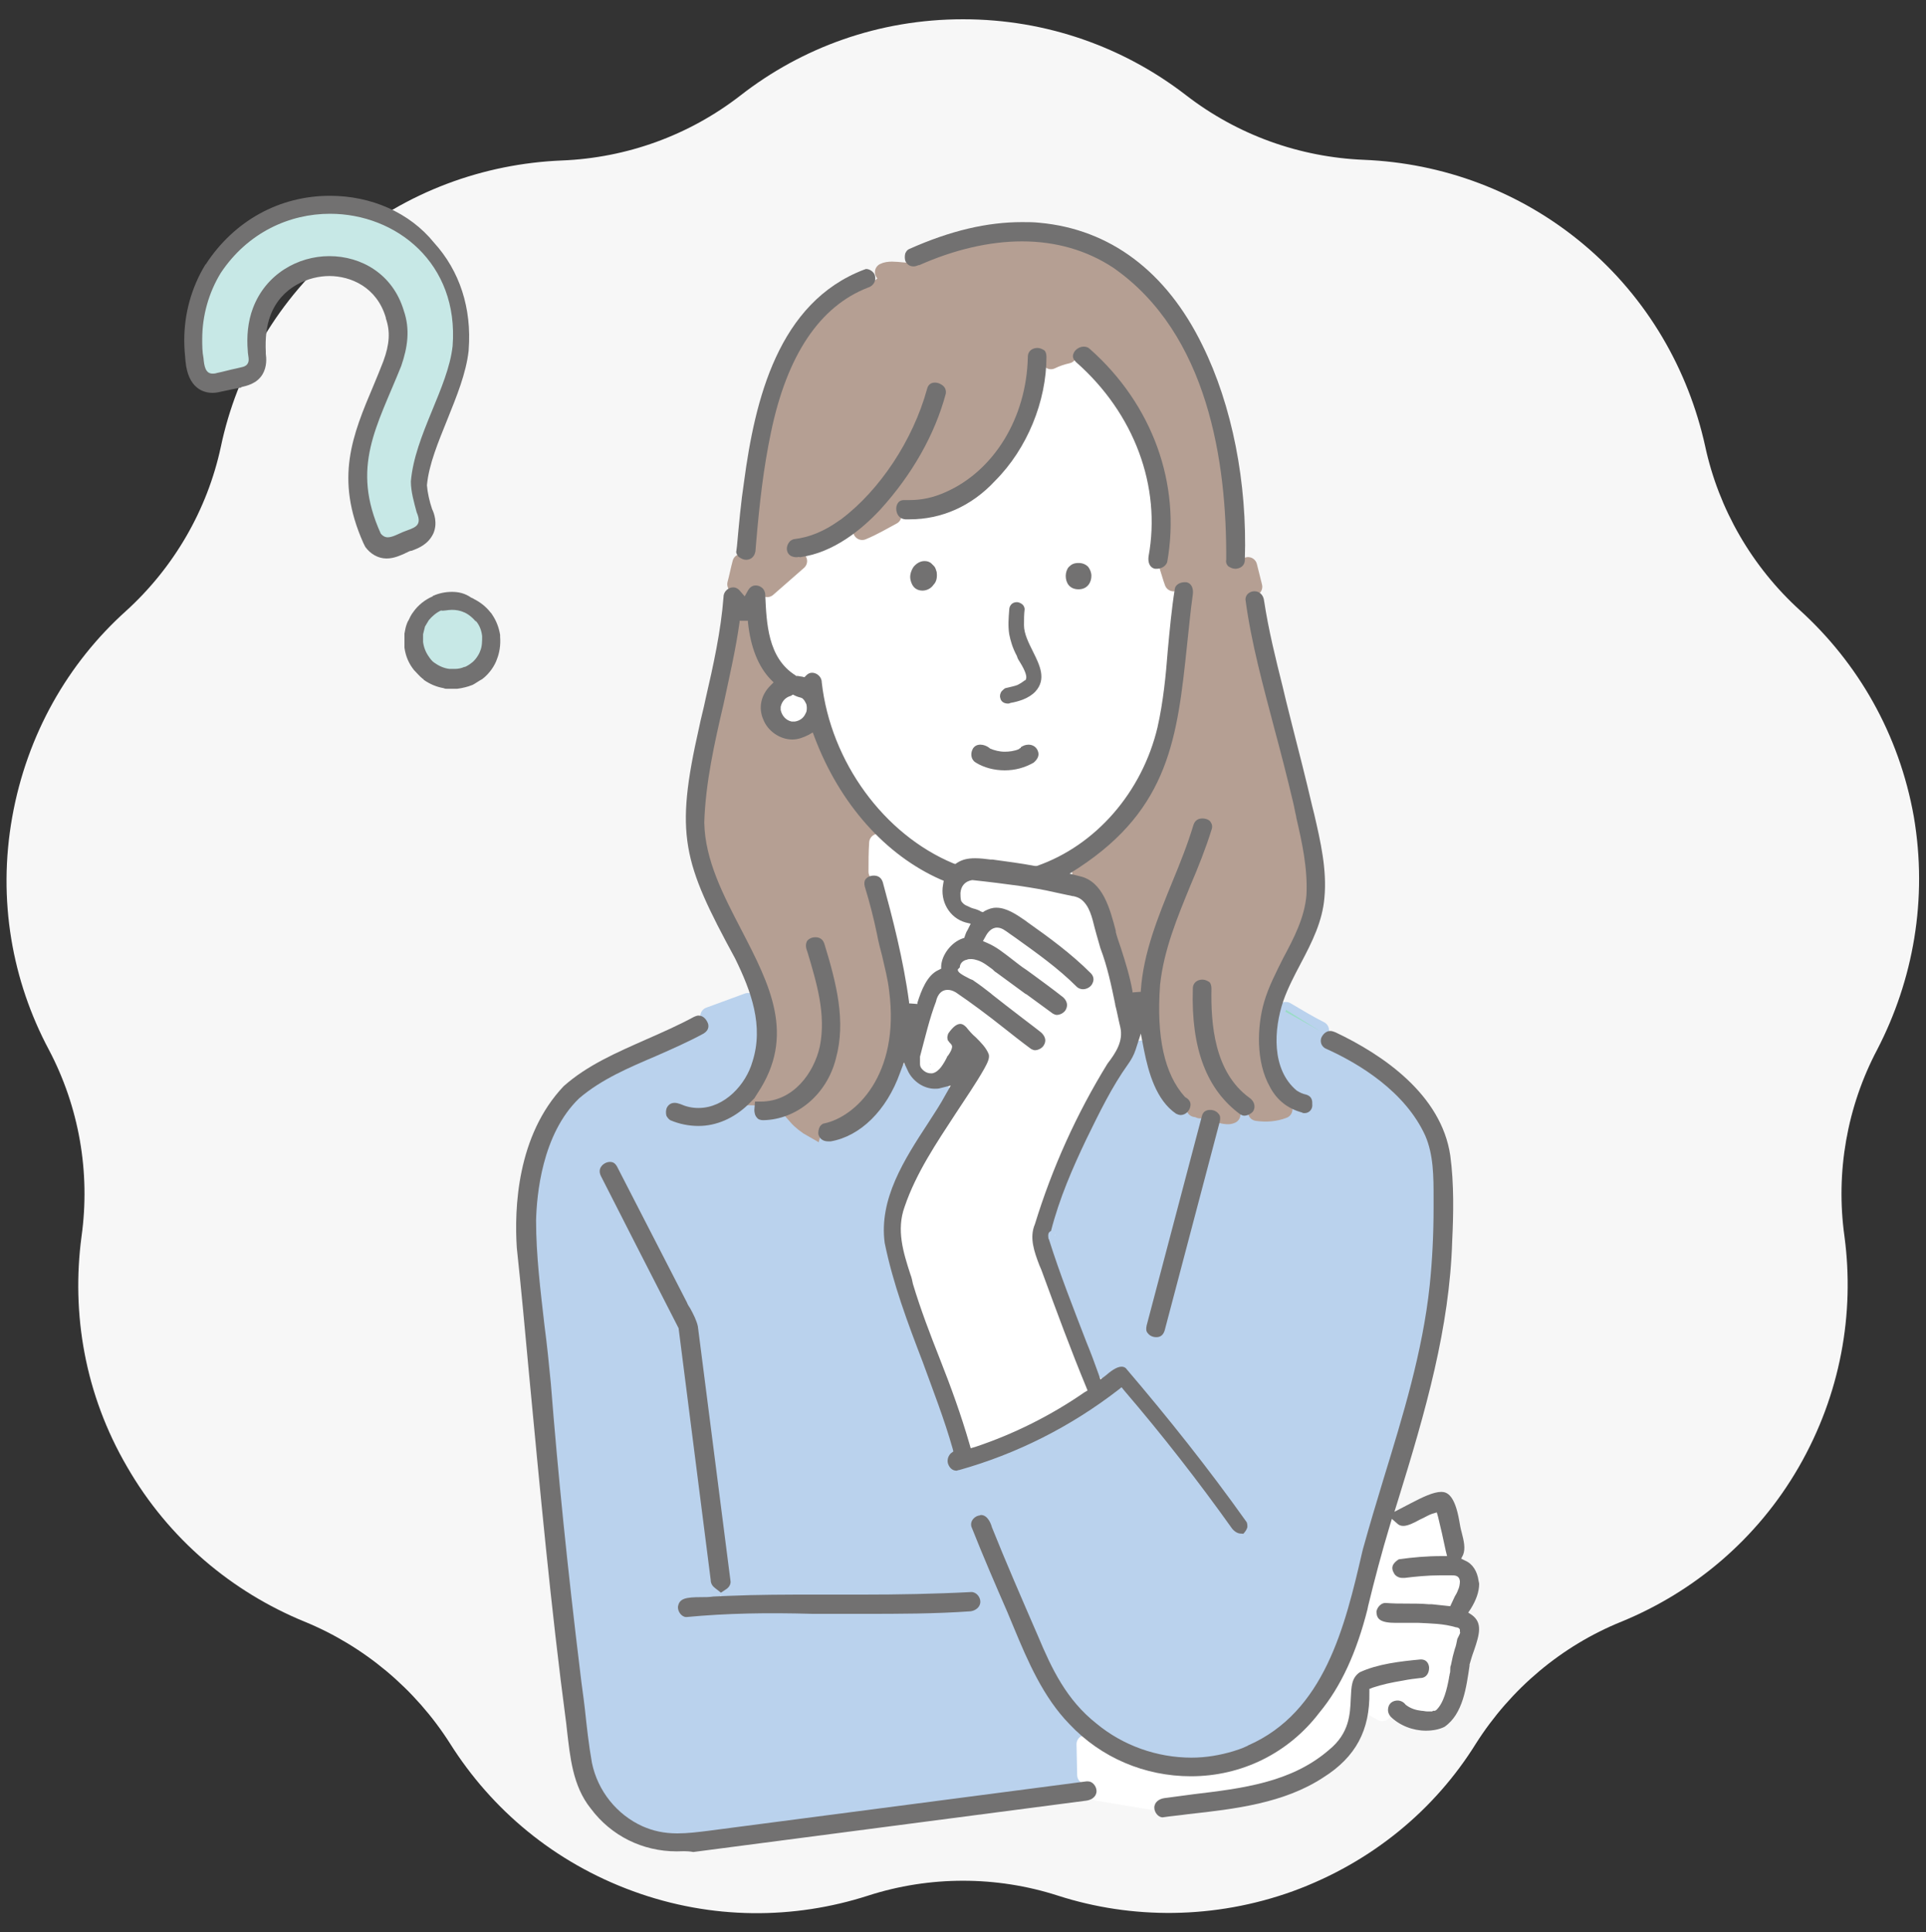
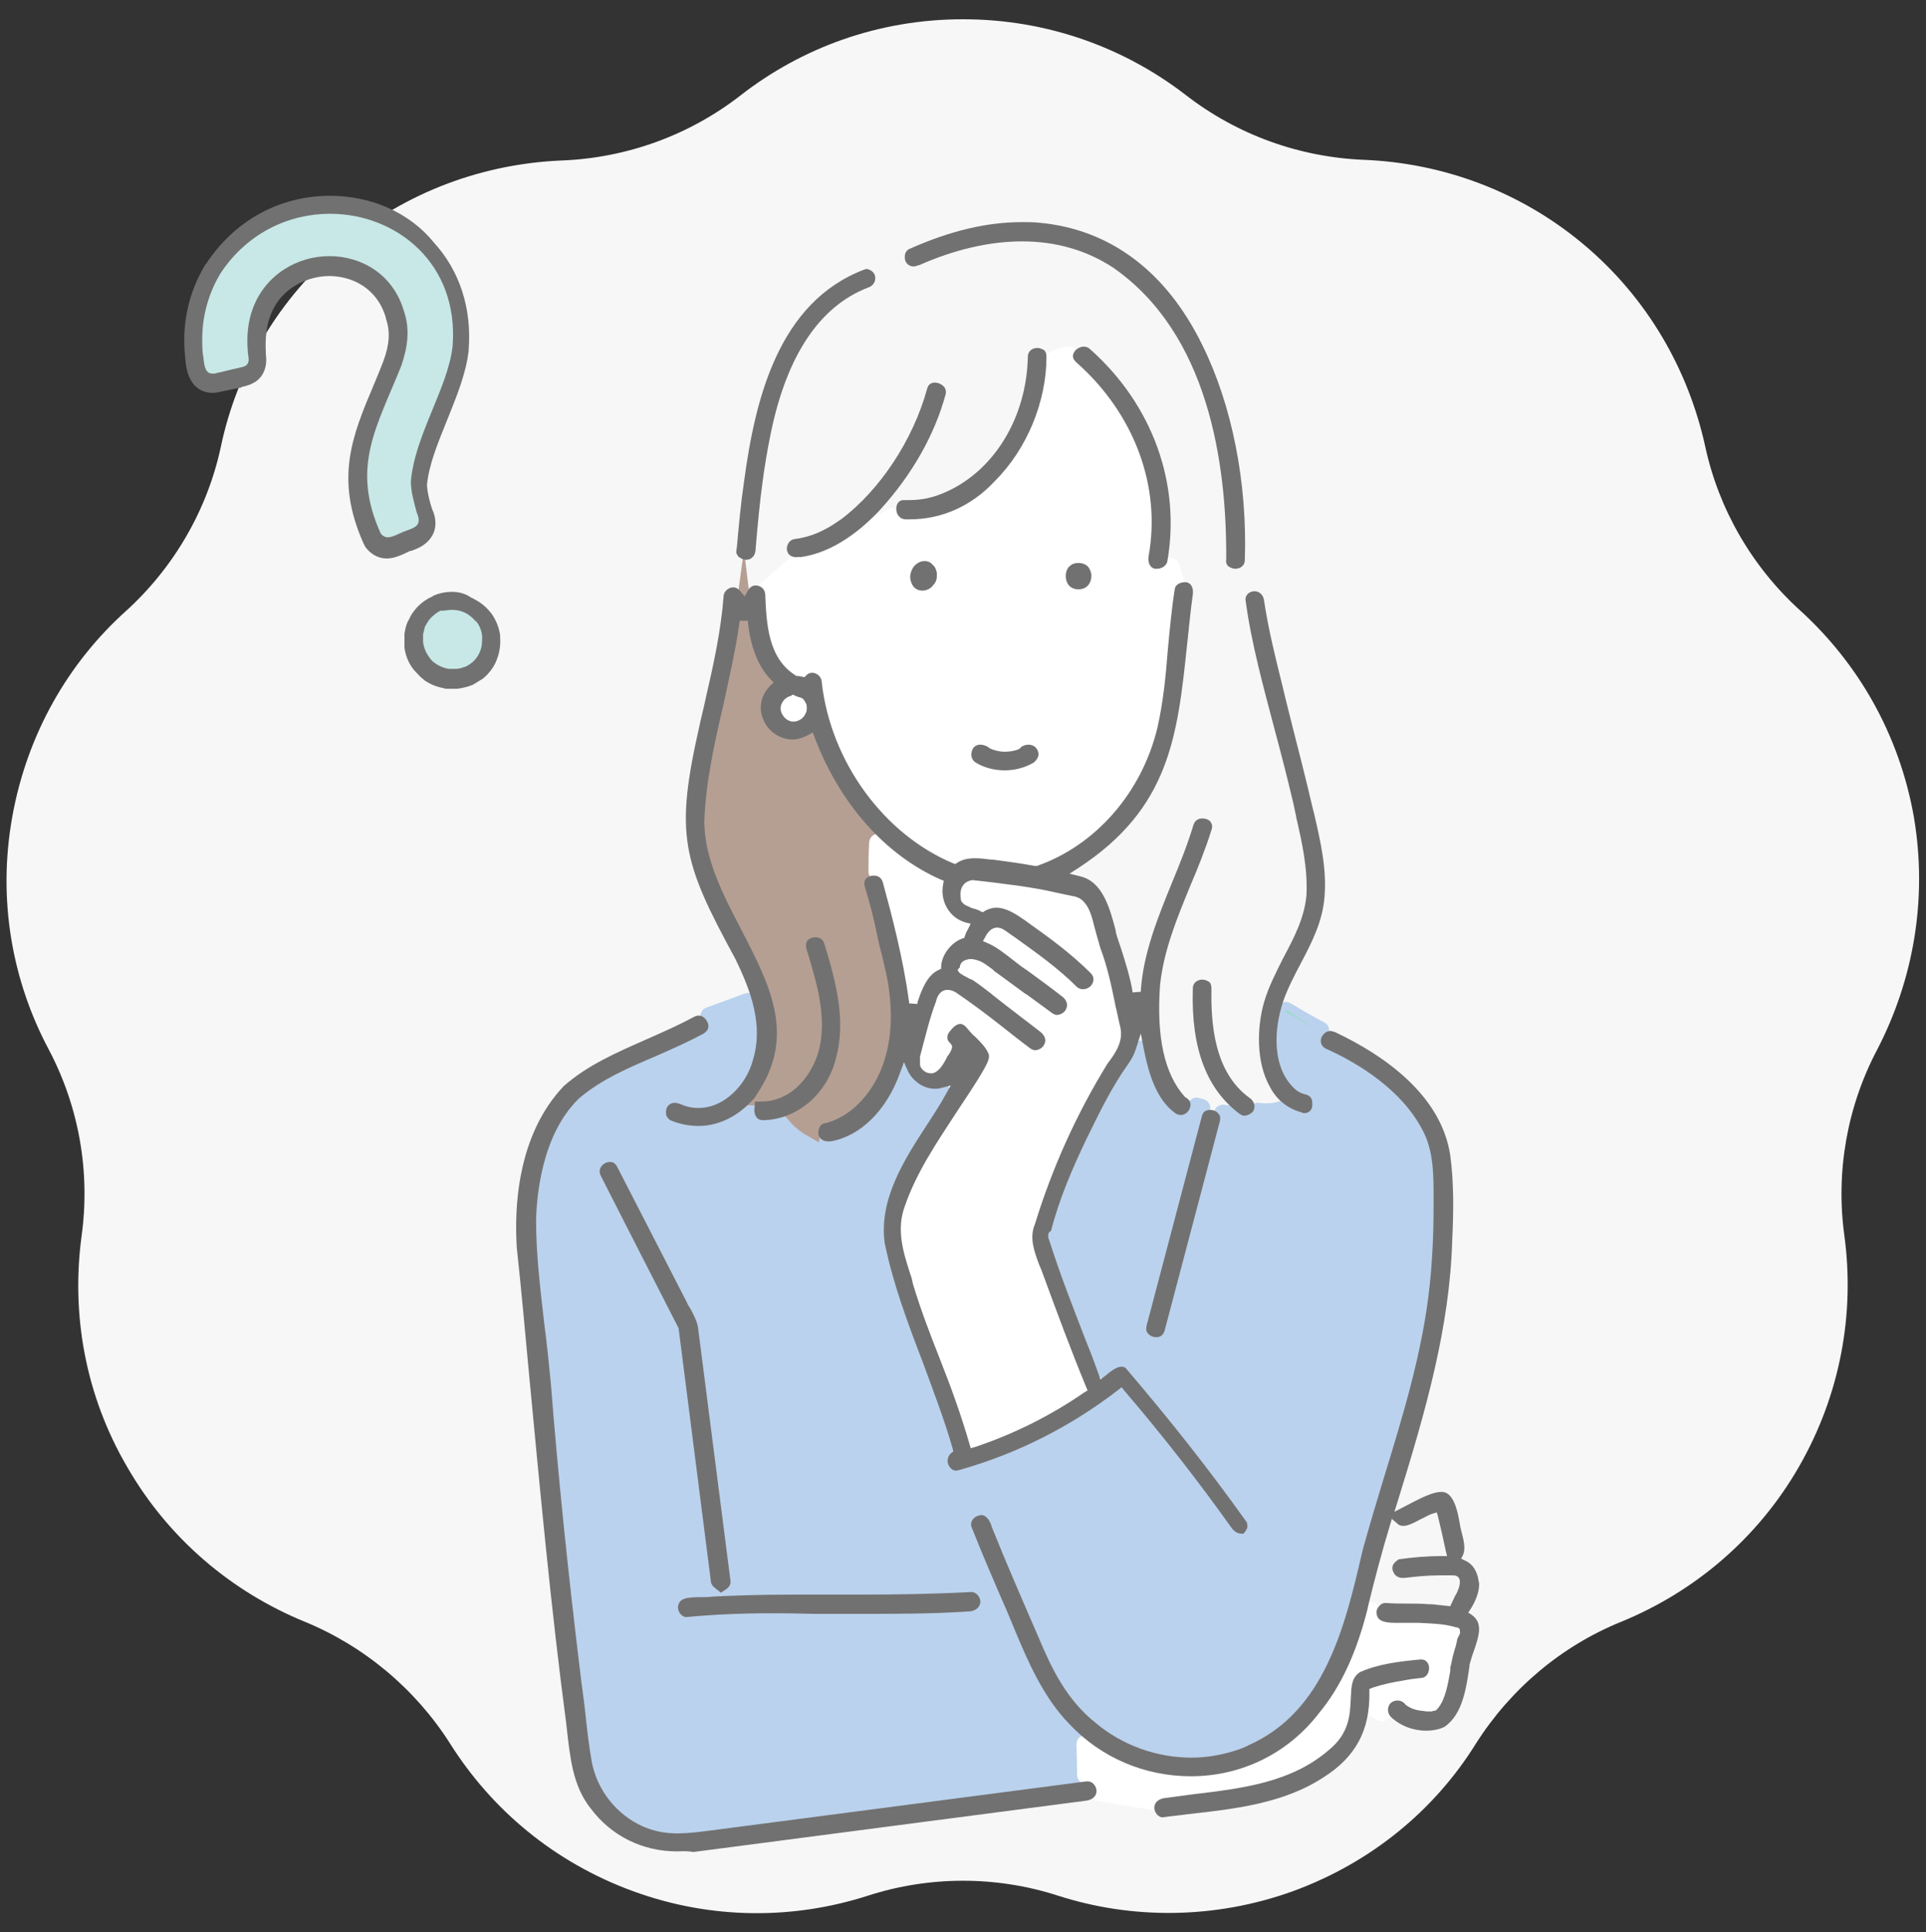
<svg xmlns="http://www.w3.org/2000/svg" version="1.1" id="レイヤー_1" x="0px" y="0px" viewBox="0 0 300 301" style="enable-background:new 0 0 300 301;" xml:space="preserve">
  <rect x="0" y="0" width="300" height="301" fill="#333333" stroke="none" />
  <style type="text/css">
	.st0{fill:#F7F7F7;}
	.st1{fill:#BAD2ED;stroke:#BAD2ED;stroke-width:2.835;stroke-linecap:round;stroke-linejoin:round;stroke-miterlimit:10;}
	.st2{fill:#FFFFFF;stroke:#FFFFFF;stroke-width:2.835;stroke-linecap:round;stroke-linejoin:round;stroke-miterlimit:10;}
	.st3{fill:#9ADCC6;}
	.st4{fill:#B59F93;stroke:#B59F93;stroke-width:2.835;stroke-linecap:round;stroke-linejoin:round;stroke-miterlimit:10;}
	.st5{fill:#B59F93;stroke:#B59F93;stroke-width:2.835;stroke-miterlimit:10;}
	.st6{fill:#FFFFFF;}
	.st7{fill:#C7E8E6;}
	.st8{fill:#727171;}
</style>
  <path class="st0" d="M298.1,127.2c-2.3-12.9-8.7-23.9-17.7-32.1c-7.5-6.8-12.7-15.8-14.8-25.6c-2.6-11.8-8.9-23-18.9-31.4  c-10-8.4-22.1-12.7-34.2-13.2c-10.1-0.4-19.8-3.9-27.8-10.1C175.1,7.4,163.1,3,150,3c-13.1,0-25.1,4.4-34.7,11.9  c-8,6.2-17.7,9.7-27.8,10.1c-12.1,0.5-24.2,4.8-34.2,13.2c-10,8.4-16.4,19.5-18.9,31.4c-2.1,9.8-7.3,18.8-14.8,25.6  c-9,8.1-15.4,19.2-17.7,32.1c-2.3,12.9,0,25.5,5.7,36.2c4.7,8.9,6.5,19.1,5.1,29.1c-1.6,12,0.5,24.6,7.1,35.9  c6.5,11.3,16.4,19.5,27.6,24.1c9.3,3.8,17.3,10.5,22.7,19c6.5,10.3,16.2,18.5,28.5,23c12.3,4.5,25.1,4.4,36.6,0.7  c9.6-3.1,20-3.1,29.6,0c11.5,3.7,24.4,3.7,36.6-0.7c12.3-4.5,22.1-12.7,28.5-23c5.4-8.5,13.3-15.2,22.7-19  c11.2-4.6,21.1-12.8,27.6-24.1c6.5-11.3,8.7-23.9,7.1-35.9c-1.4-10,0.4-20.2,5.1-29.1C298,152.7,300.3,140.1,298.1,127.2  L298.1,127.2z" />
  <g>
    <g>
      <g>
        <path class="st1" d="M221.4,177.2c-2.8-6.2-9.3-10.5-15.3-13.3c-1.2-0.6-1.4-2.5-0.5-3.4c-1.8-0.9-3.6-2-5.3-3     c-1.1,3.9-1,10.8,3.5,12.3c2.7,0.7,1.6,4.9-1.2,4.2c-1-0.3-1.9-0.7-2.6-1.2c-1.3,0.5-2.7,0.6-4.1,0.4c-0.8,1.7-2.8,1.7-4,0.3     c-0.4,0.2-0.8,0.1-1.4,0c0.2,0.4,0.2,0.9,0.1,1.4c-2.9,10.9-5.7,21.7-8.6,32.6c-0.7,2.7-4.9,1.6-4.2-1.2     c3.3-11.1,5.4-22.9,9.3-33.7c-0.2-0.1-0.5-0.1-0.7-0.2c-0.3,1.2-1.7,2.3-3.2,1.5c-3.4-2.3-4.6-6.6-5.4-10.4     c-0.3,0.9-0.7,1.7-1.3,2.5c-2.6,3.5-4.5,7.6-6.4,11.5c-2.3,4.9-4.4,9.9-5.7,15.1c2.2,7.1,5,13.9,7.7,20.8c1.2-1,2.9-2.5,4.3-1     c6.6,7.6,12.8,15.6,18.6,23.8c0.7,1,0.2,2.4-0.8,3c-1.1,0.6-2.3,0.2-3-0.8c-5.3-7.4-10.9-14.5-16.7-21.4     c-7.5,5.8-16,10.1-25.1,12.7l2.2,5.7c1.7-0.8,3,0.7,3.4,2.2c2.3,5.7,4.7,11.3,7.2,16.9c3.4,9.2,10,16.9,20.3,18.3     c9.1,1.3,18-4,22.4-11.9c3.6-6.1,4.7-13.1,6.6-19.8c5-17.3,11.6-34.7,11-53C222.6,184.6,222.9,180.6,221.4,177.2L221.4,177.2z" />
        <path class="st2" d="M174,159.8c-1-4.1-1.6-8.2-3-12.2c-0.8-2.4-1.2-5-2.5-7.1c-0.1-0.1-0.2-0.2-0.3-0.3c0,0,0,0,0,0     c0,0,0.1,0.1,0,0c0,0,0,0,0,0c-5.3-1.4-10.9-2.2-16.4-2.8c-0.1,0-0.5,0.1-0.6,0.3c0.1,0,0.1,0,0,0c-0.2,0.1-0.3,0.4-0.4,0.6     c0,0.1-0.1,0.5-0.1,0.5c0,0.1,0,0.3,0,0.4c0,0.1,0.1,0.2,0.1,0.4c0,0,0.1,0.1,0.1,0.2c0,0,0.1,0.1,0.1,0.1c0,0,0.1,0,0.1,0.1     c0.8,0.3,1.6,0.6,2.4,1c2.5-1.4,5,0.1,7,1.6c3.6,2.6,7.1,5.1,10.3,8.2c2,2-1.1,5-3.1,3.1c-3.1-3.1-6.7-5.6-10.3-8.2     c-1.2-0.9-1.9-1.5-2.9,0.1c2.3,1,4.1,2.9,6.2,4.3c1.9,1.4,3.7,2.8,5.6,4.1c0.9,0.7,1.4,1.9,0.8,3c-0.5,0.9-2,1.5-3,0.8     c-3.7-2.7-7.3-5.6-11.2-8.2c-0.5-0.2-1-0.2-1.6-0.2c-0.3,0.2-0.6,0.4-0.8,0.7c0.1-0.2,0,0.1-0.1,0.2c2.6,1.3,4.9,3.4,7.3,5.1     c1.7,1.3,3.5,2.6,5.2,4c0.9,0.7,1.4,1.8,0.8,3c-0.5,0.9-2,1.5-3,0.8c-1.1-0.8-2.1-1.6-3.2-2.5c-1.6-1.3-3.3-2.5-5-3.8     c-1.4-0.9-3-3-4.8-2.7c-0.4,0.2-0.6,0.8-0.7,1.2c-1,2.7-1.8,5.8-2.5,8.6c0,0.2,0,0.9,0,0.6c0.1,0.4,0.2,0.7,0.4,0.9     c-0.1-0.2,0.2,0.2,0,0c0,0,0,0,0,0c0,0.1,0.1,0.1,0.2,0.1c0.1,0,0.3,0.1,0.4,0.1c0.1,0,0.1,0,0.2,0c0.2,0,0.3-0.1,0.5-0.2     c0.8-0.8,1.4-2,1.9-3.1c-2.1-2,1-5.3,3-3.2c1.1,1.5,2.9,2.6,3.6,4.3c0.3,1-0.2,2-0.7,2.9c-2.3,4-5.1,7.7-7.4,11.7     c-2.5,4.1-5.4,8.4-5.4,13.3c1.9,11.4,7.7,21.7,10.7,32.8c6-2,11.6-4.8,16.8-8.4c-2.5-6-4.8-12.2-7.1-18.4c-0.9-2.5-2.1-5-0.9-7.6     c2.7-8.8,6.6-17.3,11.4-25.1C173.2,163.6,174.4,161.9,174,159.8L174,159.8z" />
        <path class="st3" d="M226.9,254.4C226.9,254.5,226.9,254.5,226.9,254.4L226.9,254.4z" />
-         <path class="st3" d="M219.9,265.6C220,265.6,220.3,265.7,219.9,265.6L219.9,265.6z" />
        <path class="st3" d="M193.8,271.5C193.8,271.4,193.9,271.4,193.8,271.5L193.8,271.5z" />
        <path class="st3" d="M188.4,272.9C188.5,272.9,188.5,272.9,188.4,272.9L188.4,272.9z" />
        <path class="st3" d="M213.5,263.8C213.4,263.9,213.5,263.9,213.5,263.8L213.5,263.8z" />
        <path class="st2" d="M120.3,97.4c0.4,2.8,1.5,5.8,4,7.3c0.3,0,0.5,0.1,0.8,0.2c1.4-1.3,3.6-0.3,3.7,1.6     c1.4,11.6,9.1,23.1,20.1,27.5c1.8-1.2,3.8-0.9,5.8-0.6c2.3,0.3,4.5,0.6,6.8,1c9.3-3.2,16.1-11.7,18.3-21.1     c1.7-7.1,1.5-14.5,2.8-21.6c0.1-0.4,0.2-0.7,0.5-0.9c-0.3-0.8-0.5-1.7-0.8-2.5c-1.3,2.2-4.6,0.9-4-1.6c2-11.2-2.7-22.2-11.1-29.6     c-0.6-0.5-0.8-1.1-0.7-1.7c-0.9,0.1-1.8,0.4-2.6,0.9c-0.1,12.2-9.6,26-22.8,25.5c-0.9-0.1-1.6-0.6-1.9-1.3     c-1.5,0.9-3.1,1.7-4.7,2.4c-2.9,2.4-6.3,4.3-10.1,4.7c-1.6,1.4-3.2,2.7-4.8,4.2C120.3,93.3,119.8,95.7,120.3,97.4L120.3,97.4z      M168.1,87.5c2.8,0,2.8,4.3,0,4.3C165.3,91.9,165.3,87.5,168.1,87.5z M141.7,89.3c0.3-2.5,4.1-2.6,4.3-0.1c0.4,3-3.8,4-4.4,0.9     C141.6,89.9,141.6,89.6,141.7,89.3z" />
-         <path class="st4" d="M117.7,90.6c0.8,0,1.4,0.4,1.8,1c1.6-1.4,3.2-2.8,4.8-4.2c-2.7,0.4-3.5-3.5-0.9-4.2c2.6-0.4,4.7-1.3,6.8-2.8     c3.7-2.5,6.7-6.3,9-10.2c1.9-3.1,3.6-6.4,4.4-9.9c0.6-2.7,4.8-1.6,4.2,1.2c-2.3,8.1-7.1,15.7-13.5,21.2c1.7-0.7,3.2-1.6,4.7-2.4     c-0.6-1.3,0-3.2,1.9-3.1c2.1,0.1,4.2-0.3,6-1.1c7.9-3.5,12.3-12,12.5-20.4c0.1-3,4.8-2.6,4.3,0.4c0.8-0.4,1.7-0.7,2.6-0.9     c0.2-1.5,2.2-2.7,3.7-1.3c9.6,8.5,14.7,21.6,12,34.3c0.3,0.9,0.5,1.7,0.8,2.5c1.6-1.6,4.2-0.1,3.7,2.1c-0.2,0.9-0.3,1.7-0.4,2.6     c0.3,0.2,0.7,0.5,1.1,0.7c-0.4-0.2-0.8-0.4-1.1-0.7c-1.5,16.7-2.1,30.3-17.7,40.4c4.1,0.9,5.3,5.7,6.2,9.2c0.9,3.1,2,6,2.5,9.2     c0.7-9.2,5.5-17.2,8.2-25.9c0.8-2.7,5-1.5,4.2,1.2c-2.4,8-7,15.5-8,23.9c-0.4,5.5-0.2,12.6,3.7,16.9c1,0.5,1.3,1.4,1,2.3     c0.2,0,0.5,0.1,0.7,0.2c1.1-0.9,2.9-0.4,3.5,0.8c0.5,0.1,1,0.2,1.4,0c-5.7-4.8-7-12.3-6.9-19.5c0.1-2.8,4.4-2.8,4.4,0     c-0.1,5.7,0.5,12.7,5.6,16.4c0.9,0.6,1.3,1.7,0.9,2.7c1.4,0.2,2.8,0.1,4.1-0.4c-5-3.4-5.4-11.5-3.8-16.8c1.6-5.8,6-10.5,6.6-16.6     c0.2-2.2-0.2-4.5-0.5-6.7c-1.5-8.3-3.9-16.5-5.9-24.7c-1.2-4.8-2.5-9.6-3-14.5c-0.1-1.1,0.9-2,1.9-2.1l-0.8-3.2     c-0.9,1.8-4.2,1.5-4.1-1c0.6-19.6-6.6-47.9-30.2-48.9c-5.7-0.2-11.4,1.4-16.7,3.7c-1.6,0.9-4.3-0.3-5.7,0.4     c1.6,1-0.5,2.7-2.2,3.2c-3,1.2-5.6,3.1-7.7,5.6c-7.5,9.6-8.1,22.8-9.4,34.5c-0.1,1.4-1.4,2.6-2.9,2c-0.3,1.1-0.5,2.2-0.8,3.3     c0.4,0.1,0.8,0.4,1.1,0.7C116.2,91.1,116.9,90.6,117.7,90.6L117.7,90.6z" />
        <path class="st3" d="M205.6,160.6l-5.3-3.3c0,0.1,0,0.2-0.1,0.3C202.1,158.6,203.8,159.6,205.6,160.6z" />
        <path class="st1" d="M169.1,271.7c-7.3-5.5-10.3-14.5-13.8-22.5l-1.7,0c0.1,1.3-0.9,2.3-2.2,2.3c-14.8,1-29.6-0.2-44.3,1.1     c-1.2,0.1-2.2-1.1-2.2-2.2c0.2-3,4-2.1,6.1-2.5c-0.6-0.4-0.9-1.1-1-1.8c-0.2-1.6-0.4-3.3-0.6-4.9c-1.5-11.4-2.9-22.8-4.4-34.2     c-4-7.8-8-15.7-12.1-23.6c-1.3-2.5,2.5-4.7,3.8-2.2c2.3,4.6,4.7,9.1,7,13.7c1.3,2.5,2.6,5,3.9,7.5c0.6,1.2,1.5,2.5,1.7,3.9     c0.5,3.6,0.9,7.2,1.4,10.8c1.2,9.7,2.5,19.3,3.7,29c0.1,0.7-0.3,1.3-0.9,1.7c12.6-0.6,25.3,0.2,38-0.7c1.1-0.1,2.1,0.9,2.2,2     l1.7,0c-1.6-3.7-3.2-7.4-4.7-11.2c-0.4-1,0.3-2.1,1.2-2.5l-2.2-5.7c-2.4,0.7-3.6-2.5-2-3.8c-3.1-10.9-8.4-21.1-10.7-32.2     c-1.2-8.9,5.4-16.4,9.6-23.6c-2.3,0.6-4.8-0.8-5.8-2.9c-1.3,3.6-3.6,7.1-6.8,9.3c-1.9,1.4-7.7,3.7-7.2-0.7     c-1-0.5-1.2-3.3-1.9-4.1c-2.2,1.1-3.1-0.9-5.1-2.6c-3.1,1.8-12,7.7-15.6,6.1c-1.1-0.5-1.3-2.1-0.8-3c0.6-1.1,1.9-1.3,3-0.8     c4.5,1.9,8.9-1.8,10.2-6.1c1-3.2,0.8-6.2-0.1-9.2l-6,2.2c0.8,0.9,0.9,2.5-0.5,3.2c-2.2,1.2-4.6,2.3-6.9,3.3     c-4.2,1.9-8.9,3.6-12.4,6.8c-2.8,2.5-4.1,6-5.1,9.4c-3.3,11.2,0.2,23,0.9,34.4c1.6,19.7,3.7,39.5,6.4,59.1     c0.9,4.1,3.6,7.6,7.5,9.3c3.5,1.6,6.9,1,10.4,0.5c19.6-2.5,39.1-5.2,58.7-7.6L169.1,271.7z" />
        <path class="st5" d="M137.7,154.5c-1-5.4-2.2-10.8-3.8-16.1c-0.6-1.9,1.3-3,2.8-2.6c0-1.5,0.1-2.9,0.1-4.5     c-4.7-4.5-8.2-10-10.5-16.1c-5.7,3.1-11.3-4.1-6.8-8.9c-2.3-2.5-3.3-5.9-3.7-9.3c-1.4,10.5-5.2,20.6-5.5,31.2     c0.3,14.6,18.3,27.3,8.2,42.6c4.6,0.1,7.8-3.8,8.6-8c1-5-0.6-10.1-2.1-14.9c-0.8-2.7,3.4-3.8,4.2-1.2c3.2,9,4.8,21.7-5.1,27.1     c0.7,0.8,1.6,1.5,2.5,2c0.2-0.8,0.7-1.4,1.5-1.6C136.5,172.5,138.7,161.8,137.7,154.5L137.7,154.5z" />
        <path class="st2" d="M149.6,144.2c-2.7-1.1-3.8-3.9-3.3-6.5c-3.5-1.5-6.7-3.7-9.5-6.4c-0.1,1.5-0.1,3-0.1,4.5     c0.6,0.2,1.1,0.6,1.4,1.4c0.9,2.9,1.6,5.8,2.2,8.8c0.7,3.4,1.6,6.6,1.9,10.1c0.7-2.1,1.7-4.6,3.7-5.5c0.2-2.1,1.8-4.2,3.8-4.9     c0.1-0.4,0.3-0.8,0.5-1.2C150.1,144.4,149.8,144.3,149.6,144.2L149.6,144.2z" />
        <path class="st2" d="M124.8,110.1c0-0.1,0-0.2-0.1-0.3c-0.1-0.2-0.2-0.3-0.3-0.4c-0.4-0.1-0.8-0.2-1.2-0.4c-0.5,0.1-1,0.6-1,1.1     c0,0.1,0,0.2,0,0.4c0.1,0.5,0.6,1,1.1,1.1c0.1,0,0.2,0,0.4,0C124.4,111.5,124.9,110.8,124.8,110.1L124.8,110.1z" />
        <path class="st6" d="M168.3,140.2c0,0-0.1,0-0.1,0c0,0,0,0,0,0C168.2,140.2,168.2,140.2,168.3,140.2L168.3,140.2z" />
        <path class="st6" d="M168.1,140.2C168.1,140.2,168.1,140.2,168.1,140.2C168.1,140.2,168.1,140.2,168.1,140.2L168.1,140.2z" />
        <path class="st6" d="M164.4,192.5C164.3,192.3,164.4,192.2,164.4,192.5L164.4,192.5z" />
        <path class="st6" d="M151.4,137.5C151.4,137.5,151.5,137.4,151.4,137.5L151.4,137.5z" />
      </g>
    </g>
-     <path class="st2" d="M226,248.5c0.3-0.5,0.5-1,0.6-1.5c0,0,0,0.1,0,0c0-0.2,0-0.4,0-0.5c0,0,0-0.1,0-0.1c-2.6-0.4-5.2,0-7.8,0.2   c-0.3,0-0.9,0.1,0.2,0c-1.8,0.5-3.4-1.6-2.5-3.2c0.2-0.4,0.8-0.9,1.3-1c2.2-0.3,4.4-0.5,6.7-0.6c-0.3-1.8-0.7-3.5-1.2-5.3   c-1.9,0.6-4.3,3.1-6.2,1.5c-1.3,4.1-2.4,8.3-3.4,12.5c0.3-0.8,1.1-1.5,2-1.4c3.3,0.2,6.4,0,9.7,0.4c0.1-0.3,0.3-0.6,0.5-0.9   C226,248.6,226,248.5,226,248.5L226,248.5z" />
    <path class="st2" d="M215.9,264.9c0.9-0.9,2.5-0.8,3.3,0.2c0.6,0.5,1.3,0.6,2.1,0.8c0.4,0.1,0.8,0.1,1.2,0c0,0,0.2-0.1,0.4-0.1   c1.2-1.2,1.7-4,2-5.2c0.2-2.3,0.9-4.3,1.6-6.4c-1.9-0.6-3.9-0.6-5.9-0.7c-2.3-0.3-7.1,1.1-7-2.5c-4.4,21.5-25.2,34.8-44.5,20.7   l0.1,4.8c1.2,0.1,2.1,1.5,1.8,2.6l8.4,1.4c0.4-0.7,1.1-1.1,1.9-1.2c4.9-0.6,9.8-1,14.6-2.2c6.5-1.5,14.4-5.5,13.8-13.2   c-0.1-3.5,1.8-4.5,4.9-5.1c2.1-0.5,4.4-0.9,6.6-1.1c2.8-0.1,2.8,4.2,0,4.4c-2.4,0.2-4.8,0.7-7.2,1.4c-0.1,0.8-0.1,1.6-0.1,2.4   l1.4,0.8C215.2,266.1,215.4,265.5,215.9,264.9L215.9,264.9z" />
    <g>
      <path class="st7" d="M60.4,85.2c-0.9,0-1.7-0.4-2.2-1.2c-0.1-0.1-0.1-0.2-0.2-0.3c-4.3-9.5-1.5-16,1.6-23.4c0.5-1.2,1-2.4,1.5-3.7    c1-3,1.2-5.3,0.4-7.6c-1.7-5.6-6.4-7.6-10.2-7.6c-4.8,0-8.9,2.8-10.6,7.2c-0.6,1.7-0.9,3.8-0.7,6.2c0,0.1,0,0.3,0,0.4    c0.1,0.6,0.2,1.5-0.3,2.3c-0.6,1-1.7,1.2-2.4,1.4c-0.1,0-0.2,0-0.3,0.1l-2.9,0.7c-0.4,0.1-0.7,0.2-1.1,0.2c-2.5,0-2.7-2.7-2.8-3.6    c-0.1-0.9-0.2-1.9-0.2-3.1c0-3.9,1-7.8,3.1-11.1c4.2-6.4,10.8-10,18.2-10c6,0,11.6,2.4,15.5,6.6c3.8,4.1,5.5,9.5,5.1,15.6    c-0.3,3.4-1.7,6.7-3.2,10.3c-1.5,3.6-3,7.2-3.3,10.7c0,1.4,0.4,2.9,0.9,4.2c0.3,0.7,0.6,1.8,0.2,2.8c-0.5,1.1-1.6,1.5-2.5,1.9    c-0.2,0.1-0.4,0.2-0.6,0.2c-0.2,0.1-0.3,0.2-0.5,0.2C62.1,84.8,61.3,85.2,60.4,85.2z" />
      <path class="st8" d="M51.4,33.3c10.3,0,20.1,7.7,19.1,20.6c-0.7,6.5-5.9,13.9-6.5,21.1c0,1.6,0.5,3.3,0.9,4.8    c1,2.3-0.5,2.4-2.2,3.1c-0.7,0.3-1.6,0.8-2.3,0.8c-0.4,0-0.8-0.2-1.1-0.6h0c-4.7-10.4-0.6-16.6,3.2-26.1c1-2.9,1.4-5.7,0.4-8.6    c-1.7-5.7-6.6-8.5-11.6-8.5c-4.9,0-9.9,2.8-11.9,8.1c-0.8,2.1-1,4.5-0.8,6.7c0,0.6,0.3,1.4,0,1.9c-0.3,0.6-1.1,0.6-1.8,0.8    c-1,0.2-2,0.5-3,0.7c-0.3,0.1-0.5,0.1-0.7,0.1c-1.1,0-1.3-1.2-1.4-2.4c-0.2-1-0.2-2-0.2-3c0-3.6,1-7.2,2.9-10.3    C38.6,36.2,45.1,33.3,51.4,33.3 M51.4,30.5c-7.9,0-14.9,3.9-19.3,10.6c0,0,0,0.1-0.1,0.1c-2.2,3.6-3.3,7.7-3.3,11.8    c0,1.2,0.1,2.3,0.2,3.3c0.4,4.2,2.8,4.9,4.2,4.9c0.5,0,1-0.1,1.4-0.2c0.5-0.1,0.9-0.2,1.4-0.3c0.5-0.1,1-0.2,1.5-0.3    c0.1,0,0.2,0,0.2-0.1c0.8-0.2,2.4-0.5,3.3-2c0.7-1.2,0.6-2.5,0.5-3.2c0-0.1,0-0.2,0-0.3c-0.1-2.1,0.1-4,0.7-5.6    c1.7-4.6,6.1-6.2,9.2-6.2c3.3,0,7.4,1.7,8.8,6.5c0,0,0,0.1,0,0.1c0.7,2,0.6,4-0.4,6.7c-0.5,1.3-1,2.5-1.5,3.7    c-3.3,7.8-6.1,14.5-1.6,24.6c0.1,0.2,0.2,0.4,0.3,0.6c0.8,1.1,2,1.8,3.3,1.8c1.2,0,2.2-0.5,2.9-0.8c0.1-0.1,0.3-0.1,0.4-0.2    c0.2-0.1,0.4-0.2,0.6-0.2c1.1-0.4,2.6-1,3.4-2.7c0.7-1.6,0.1-3.2-0.2-3.8c-0.4-1.2-0.7-2.5-0.8-3.7c0.3-3.3,1.8-6.8,3.2-10.3    c1.4-3.5,2.9-7.1,3.3-10.7c0,0,0,0,0-0.1c0.5-6.5-1.4-12.3-5.4-16.7C63.8,33.1,57.8,30.5,51.4,30.5L51.4,30.5z" />
    </g>
    <g>
      <path class="st7" d="M69.9,105.8c-0.1,0-0.3,0-0.3,0c-0.1,0-0.2,0-0.4-0.1c-0.9-0.2-1.7-0.5-2.6-1.1c0,0-0.1-0.1-0.1-0.1    c-0.3-0.3-0.8-0.7-1-1c-0.6-0.8-1.1-1.8-1.2-2.9c0-0.1,0-0.2,0-0.2c0-0.1,0-0.2,0-0.3c0-0.3,0-0.6,0-1c0-0.1,0-0.1,0-0.1    c0.1-0.5,0.2-1,0.4-1.4c0-0.1,0-0.1,0.1-0.2c0.2-0.4,0.4-0.8,0.7-1.2c0.6-0.8,1.5-1.5,2.4-1.9c0.8-0.3,1.6-0.5,2.5-0.5    c0.9,0,1.7,0.2,2.5,0.5c0.1,0,0.2,0.1,0.2,0.1c0.8,0.4,1.6,1,2.2,1.8c0.1,0.1,0.1,0.2,0.2,0.3c0.5,0.7,0.8,1.6,1,2.6    c0,0.1,0,0.1,0,0.2c0.1,1.1-0.1,2.1-0.4,2.9c-0.3,0.8-1,1.9-1.9,2.5c-0.2,0.2-0.9,0.6-1.3,0.8c-0.1,0-0.1,0.1-0.2,0.1    c-0.5,0.2-1.2,0.4-1.8,0.4c-0.2,0-0.4,0-0.6,0C70.2,105.8,70,105.8,69.9,105.8z" />
      <path class="st8" d="M70.4,95c0.6,0,1.3,0.1,1.9,0.4c-0.1-0.1-0.2-0.1-0.2-0.1c0,0,0,0,0,0c0.8,0.3,1.5,0.9,2.1,1.6    c-0.1-0.1-0.1-0.2-0.1-0.2c0,0,0,0,0,0c0.6,0.7,0.9,1.5,1,2.4c0,0.8,0,1.6-0.3,2.3c-0.2,0.6-0.8,1.5-1.4,1.9    c-0.1,0.1-0.7,0.5-1,0.6v0c0,0,0,0-0.1,0c-0.4,0.2-1,0.3-1.4,0.3c-0.2,0-0.3,0-0.5,0c-0.1,0-0.3,0-0.4,0c0,0,0,0,0,0    c-0.9-0.1-1.7-0.5-2.4-1c-0.3-0.2-0.6-0.6-0.8-0.9c-0.5-0.7-0.8-1.5-0.9-2.3c0-0.4,0-0.8,0-1.2c0.1-0.4,0.2-0.8,0.3-1.2    c0.2-0.3,0.4-0.7,0.6-1c0.5-0.6,1.2-1.2,1.9-1.5C69.1,95.2,69.7,95,70.4,95 M69.7,104.4c0.1,0,0.1,0,0.2,0    C69.8,104.4,69.7,104.4,69.7,104.4 M69.9,104.4C69.9,104.4,69.9,104.4,69.9,104.4C69.9,104.4,69.9,104.4,69.9,104.4    C69.9,104.4,69.9,104.4,69.9,104.4 M70.4,92.2c-1,0-2,0.2-2.9,0.6c0,0-0.1,0-0.1,0.1c-1.2,0.5-2.3,1.4-3,2.4    c-0.4,0.5-0.6,1-0.8,1.4c-0.1,0.1-0.1,0.2-0.2,0.4c-0.2,0.5-0.3,1-0.4,1.6c0,0.1,0,0.2,0,0.3c0,0.4,0,0.8,0,1.1c0,0.1,0,0.2,0,0.3    c0,0.2,0,0.3,0,0.5c0.2,1.4,0.7,2.5,1.5,3.5c0,0,0,0,0.1,0.1c0.3,0.3,0.8,0.9,1.2,1.2c0.1,0.1,0.2,0.1,0.2,0.2    c1,0.7,2,1.1,3.1,1.3c0.2,0.1,0.4,0.1,0.6,0.1l0.1,0c0.1,0,0.2,0,0.3,0c0,0,0,0,0,0c0.1,0,0.2,0,0.4,0c0.3,0,0.5,0,0.7,0    c0.9-0.1,1.9-0.4,2.1-0.5c0.1,0,0.2-0.1,0.3-0.1c0.4-0.2,1.1-0.7,1.5-0.9l0,0c1.2-0.9,2-2.2,2.3-3.1c0.4-1,0.6-2.2,0.5-3.5    c0-0.1,0-0.2,0-0.3c-0.2-1.2-0.6-2.2-1.2-3.1c-0.1-0.2-0.2-0.3-0.3-0.4c-0.7-0.9-1.6-1.6-2.6-2.1c-0.1-0.1-0.2-0.1-0.4-0.2    C72.4,92.4,71.4,92.2,70.4,92.2L70.4,92.2z" />
    </g>
    <path class="st8" d="M193.3,238.9c-0.5,0-1-0.3-1.4-0.8c-5.2-7.3-10.8-14.5-16.8-21.5l-0.4-0.5l-0.5,0.4   c-7.5,5.8-15.9,10-24.8,12.5c-0.2,0-0.3,0.1-0.4,0.1c-0.7,0-1.1-0.5-1.3-1c-0.2-0.5-0.1-1.2,0.4-1.7l0.4-0.3l-0.1-0.4   c-1.3-4.6-3.1-9.2-4.7-13.6c-2.3-6-4.6-12.1-5.9-18.5c-0.9-6.8,3-12.9,6.8-18.7c0.9-1.4,1.9-2.9,2.7-4.4l0.8-1.4l-1.6,0.4   c-0.3,0.1-0.6,0.1-0.9,0.1c-1.7,0-3.3-1.1-4.1-2.6l-0.7-1.5l-0.6,1.6c-2.1,5.9-6.2,9.9-10.8,10.7c-0.1,0-0.3,0-0.4,0   c-0.8,0-1.3-0.4-1.5-1c-0.1-0.4,0-0.9,0.2-1.3c0.2-0.3,0.5-0.5,0.7-0.5c4.8-1,11.8-7.5,10.1-20.6c-0.2-1.9-0.7-3.7-1.1-5.5   c-0.3-1.1-0.6-2.3-0.8-3.4c-0.5-2.4-1.1-4.8-1.9-7.4c-0.1-0.4-0.1-0.8,0.1-1.1c0.3-0.4,0.8-0.6,1.3-0.6c0.4,0,1.1,0.1,1.4,1   c1.5,5.5,3.2,12,4.1,18.7l0,0.2l1.3,0.1l0-0.2c0.6-1.9,1.5-4.3,3.3-5.1l0.4-0.2l0-0.4c0.1-1.8,1.6-3.7,3.3-4.3l0.3-0.1l0.1-0.3   c0.1-0.3,0.2-0.6,0.4-0.9l0.5-1l-0.8-0.2c-2.5-0.7-4-3.3-3.5-5.9l0.1-0.6l-0.5-0.2c-8.6-3.8-15.7-11.8-19.6-22.1l-0.3-0.8l-0.7,0.4   c-0.8,0.4-1.6,0.7-2.5,0.7c-1.9,0-3.8-1.3-4.5-3.1c-0.8-1.8-0.4-3.8,1.1-5.3l0.5-0.5l-0.5-0.5c-1.9-2-3.1-5-3.5-8.9l0-0.2l-1.3,0   l0,0.2c-0.6,4.3-1.6,8.6-2.5,12.8c-1.4,6-2.8,12.2-3,18.4c0.1,5.9,3,11.4,5.8,16.8c4.4,8.5,8.5,16.4,2.5,25.4l-0.5,0.8l-1,1   c-2.2,2.1-4.9,3.3-7.7,3.3c-1.5,0-3-0.3-4.4-0.9c-0.3-0.2-0.5-0.5-0.6-0.7c-0.1-0.4-0.1-0.9,0.1-1.3c0.3-0.5,0.7-0.7,1.2-0.7   c0.3,0,0.6,0.1,0.9,0.2c0.9,0.4,1.8,0.6,2.8,0.6c4.1,0,7.4-3.7,8.4-7.2c1.8-5.6-0.2-11-2.7-16.1c-8.2-15.1-9.4-19.2-5.6-36   c0.3-1.5,0.7-2.9,1-4.4c1.2-5.2,2.4-10.6,2.8-15.9c0-0.9,0.8-1.5,1.5-1.5c0.4,0,0.8,0.2,1.1,0.6l0.7,0.8l0.5-0.9   c0.4-0.7,0.9-0.8,1.2-0.8c0.7,0,1.5,0.5,1.5,1.5c0.2,4.4,0.4,9.8,4.7,12.5l0.1,0.1l0.2,0c0.2,0,0.5,0.1,0.7,0.1l0.4,0.1l0.3-0.3   c0.3-0.3,0.6-0.4,0.9-0.4c0.7,0,1.5,0.6,1.5,1.5c1.4,12.4,9.7,23.7,20.5,28.2l0.3,0.1l0.3-0.2c0.8-0.5,1.6-0.7,2.8-0.7   c0.8,0,1.6,0.1,2.4,0.2l0.3,0c2.2,0.3,4.5,0.6,6.6,1l0.1,0l0.2,0c9.2-3.2,16.4-11.5,18.8-21.6c0.9-4,1.3-8.1,1.6-12   c0.3-3.2,0.6-6.5,1.1-9.6c0.1-0.6,0.8-1,1.5-1c0.1,0,0.2,0,0.3,0c0.9,0.2,1.1,1.1,1,1.9c-0.4,2.8-0.6,5.3-0.9,7.9   c-1.5,14.2-2.7,25.4-16.9,34.7l-1.4,0.9l1.6,0.4c3.6,0.8,4.7,5.1,5.6,8.5l0,0.2c0.2,0.8,0.5,1.6,0.8,2.5c0.7,2.2,1.4,4.4,1.8,6.7   l0,0.2l1.3-0.1l0-0.2c0.4-5.9,2.7-11.5,4.9-16.9c1.2-2.9,2.4-5.9,3.3-8.9c0.3-0.9,1-1,1.4-1c0.5,0,1.1,0.2,1.3,0.6   c0.2,0.3,0.3,0.7,0.1,1.2c-0.9,2.9-2.1,5.9-3.3,8.7c-2,4.9-4.1,9.9-4.7,15.4c-0.6,8.2,0.7,13.9,3.8,17.4l0,0l0.1,0.1   c0.9,0.5,0.9,1.1,0.8,1.5c-0.1,0.6-0.7,1.3-1.5,1.3c-0.2,0-0.5-0.1-0.7-0.2c-3.1-2.1-4.3-6.4-5-9.9l-0.5-2.6l-0.8,2.5   c-0.3,0.9-0.7,1.6-1.2,2.3c-2.5,3.5-4.4,7.4-6.5,11.7c-2.1,4.4-4.2,9.2-5.5,14.3l-0.1,0l-0.2,0.2c-0.2,0.3-0.1,0.7-0.1,0.8l0,0   l0,0.1l0.1,0.2c1.7,5.4,3.8,10.7,5.8,15.9c0.7,1.7,1.3,3.3,1.9,5l0.3,0.9l0.8-0.6c0.7-0.6,1.7-1.4,2.5-1.4c0.3,0,0.6,0.1,0.8,0.4   c6.4,7.5,12.7,15.4,18.6,23.7c0.2,0.2,0.2,0.6,0.2,0.9c-0.1,0.4-0.4,0.8-0.7,1.1C193.8,238.9,193.5,238.9,193.3,238.9z    M149.6,159.5c0.3,0,0.6,0.2,0.9,0.5c0.4,0.5,0.9,1.1,1.5,1.6c0.8,0.8,1.6,1.6,2,2.6c0.2,0.6-0.2,1.4-0.7,2.3   c-1.3,2.3-2.9,4.6-4.4,6.9c-3,4.6-6.2,9.3-8,14.6c-1.3,3.6-0.2,7.1,0.9,10.5c0.2,0.5,0.3,1,0.4,1.5c1.2,4,2.7,7.9,4.2,11.7   c1.7,4.3,3.3,8.7,4.6,13.2l0.2,0.7l0.7-0.2c6-2,11.8-4.9,17-8.5l0.5-0.3l-0.2-0.5c-2.4-5.8-4.5-11.5-7-18.3l-0.3-0.7   c-0.8-2.1-1.6-4.3-0.7-6.4c2.7-8.8,6.5-17.2,11.3-25c1.3-1.7,2.5-3.5,2-5.7c-0.3-1.2-0.5-2.4-0.8-3.5l0-0.1   c-0.6-2.9-1.2-5.8-2.3-8.7c-0.2-0.7-0.4-1.4-0.6-2.1c-0.1-0.4-0.2-0.7-0.3-1.1c-0.4-1.6-0.8-3.4-2.1-4.4c-0.4-0.3-0.8-0.4-1.2-0.5   l-0.1,0c-0.5-0.1-0.9-0.2-1.4-0.3c-0.5-0.1-0.9-0.2-1.4-0.3c-1.7-0.4-3.5-0.7-5.5-1c-2.2-0.3-4.5-0.6-7.3-0.9l-0.1,0   c-1.1,0.2-1.7,0.9-1.8,2c0,0.3,0,0.8,0.1,1.2c0.2,0.4,0.6,0.7,0.9,0.8c0.4,0.2,0.8,0.4,1.3,0.5c0.3,0.1,0.6,0.2,0.9,0.4l0.3,0.1   l0.3-0.2c0.6-0.3,1.1-0.5,1.8-0.5c1.6,0,3.2,1.1,4.5,2l0.4,0.3c3.4,2.4,6.8,4.9,9.8,7.9c0.5,0.5,0.5,1.1,0.3,1.5   c-0.2,0.6-0.9,1-1.5,1c-0.3,0-0.7-0.1-1-0.4c-2.9-2.9-6.3-5.3-9.5-7.6l-1-0.7c-0.7-0.5-1.2-0.9-1.9-0.9c-0.9,0-1.5,0.8-1.8,1.4   l-0.4,0.7l0.7,0.3c1.4,0.6,2.5,1.5,3.8,2.5c0.8,0.6,1.5,1.2,2.3,1.7l1.1,0.8c1.5,1.1,3,2.2,4.4,3.3c0.3,0.2,1.2,1,0.6,2.1   c-0.2,0.4-0.8,0.8-1.4,0.8c-0.2,0-0.4-0.1-0.6-0.2c-1.4-1-2.7-2-4.1-3l-0.2-0.1c-1.5-1.1-3-2.2-4.5-3.3c-0.2-0.1-0.4-0.3-0.6-0.5   c-0.7-0.5-1.4-1.1-2.3-1.4c-0.3-0.1-0.7-0.2-1-0.2c-0.3,0-0.5,0-0.7,0.1c-0.6,0.1-1.1,0.6-1.1,1.2c-0.1,0.1-0.2,0.2-0.3,0.3   c-0.1,0.4,0.5,0.8,1.9,1.5c0.3,0.1,0.5,0.2,0.6,0.3c0.9,0.6,1.8,1.3,2.7,2l0.1,0.1c0.8,0.6,1.5,1.2,2.3,1.8   c1.4,1.1,4.3,3.3,4.3,3.3l0.9,0.7c0.4,0.3,1.2,1.1,0.6,2.1c-0.2,0.4-0.8,0.8-1.4,0.8c-0.2,0-0.4-0.1-0.6-0.2   c-1.5-1.1-3-2.3-4.4-3.4c-2.4-1.9-4.8-3.7-7.3-5.4c-0.5-0.3-0.9-0.4-1.3-0.4c-1.3,0-1.7,1.3-1.8,1.8c-1,2.6-1.7,5.6-2.5,8.6l0,0.1   c0,0,0,0.2,0,0.4c0,0.1,0,0.2,0,0.3l0,0c0,0,0,0.2,0,0.3c0,0.2,0,0.4,0.2,0.7c0.4,0.5,0.9,0.8,1.5,0.8c0.1,0,0.1,0,0.2,0   c0.6-0.1,1.1-0.6,1.4-1c0.3-0.4,0.6-0.9,0.9-1.5c0-0.1,0.1-0.2,0.2-0.3c0.4-0.6,0.6-1,0.6-1.4c0-0.2-0.2-0.4-0.4-0.6   c-0.1-0.2-0.3-0.3-0.3-0.5c-0.1-0.3,0-0.6,0.1-0.9C148.4,160,149,159.5,149.6,159.5z M123.2,108.4c-0.8,0.2-1.4,0.8-1.6,1.7l0,0.5   c0.2,0.9,0.8,1.6,1.7,1.8l0.5,0c0.7-0.1,1.3-0.5,1.6-1.1l0,0c0,0,0.1-0.2,0.1-0.2l0.1-0.2l0,0c0.1-0.4,0.1-0.8,0-1.2l-0.1-0.2   c-0.1-0.2-0.2-0.4-0.4-0.6l-0.1-0.1l-0.2-0.1c-0.4-0.1-0.7-0.2-1.1-0.4l-0.2-0.1L123.2,108.4z M118.9,174.5c-0.4,0-0.8-0.1-1-0.4   c-0.3-0.3-0.4-0.8-0.4-1.2l0.1-1.3l0.9,0c5.1,0,8.3-4.5,9.2-8.6c1-5-0.5-9.9-1.9-14.6l-0.2-0.6c-0.1-0.4-0.1-0.8,0.1-1.2   c0.3-0.4,0.8-0.6,1.3-0.6c0.4,0,1.1,0.1,1.4,1c1.9,6.2,3.4,12.1,1.8,17.9C128.8,170.5,124.1,174.4,118.9,174.5z" />
    <path class="st8" d="M143.7,92c-0.6,0-1.6-0.2-1.9-1.8c-0.1-0.6,0.1-1.3,0.5-1.9c0.5-0.6,1.1-0.9,1.7-0.9c0.4,0,0.8,0.1,1.1,0.4   l0.4,0.4c0.2,0.2,0.3,0.6,0.4,0.9c0.1,0.8,0,1.5-0.5,2C145,91.7,144.3,92,143.7,92z" />
    <path class="st8" d="M168,91.8c-1.4,0-2-1-2-2.1c0-0.5,0.2-1.1,0.5-1.4c0.4-0.4,0.8-0.6,1.5-0.6c0.6,0,1.1,0.2,1.5,0.6   c0.3,0.4,0.5,0.9,0.5,1.4C170,90.7,169.4,91.8,168,91.8z" />
    <path class="st8" d="M192.4,88.6c-0.4,0-0.8-0.2-1.1-0.4c-0.2-0.2-0.4-0.6-0.3-1c0.1-15.1-2.8-35.2-17.6-45.5   c-4.1-2.7-8.9-4.1-14.2-4.1c-5.1,0-10.6,1.3-16,3.7l-0.1,0c-0.3,0.1-0.5,0.2-0.8,0.2c-0.5,0-0.9-0.2-1.2-0.7   c-0.2-0.3-0.2-0.9-0.1-1.3c0.1-0.2,0.2-0.5,0.6-0.7c6.5-2.9,12.2-4.2,17.6-4.2c0.9,0,1.8,0,2.7,0.1c11,1,19.8,7.6,25.4,19.1   c4.6,9.3,7,21.4,6.6,33.4C193.9,88.2,193.1,88.6,192.4,88.6z" />
    <path class="st8" d="M141.7,80.9c-0.2,0-0.5,0-0.7,0c-1-0.1-1.4-0.9-1.4-1.7c0-0.2,0.1-1.3,1.2-1.3l0.1,0c0.3,0,0.6,0,0.8,0   c1.9,0,3.7-0.4,5.5-1.2c7.6-3.3,12.7-11.6,12.9-21.1c0-1,0.8-1.4,1.5-1.4c0.4,0,0.8,0.2,1.1,0.4c0.2,0.2,0.3,0.6,0.3,1   c0,6.9-3,14.3-8,19.3C151.3,78.9,146.6,80.9,141.7,80.9z" />
    <path class="st8" d="M124.1,86.8c-0.6,0-1.3-0.2-1.5-1c-0.1-0.4,0-0.9,0.3-1.3c0.1-0.2,0.4-0.4,0.7-0.5c2.5-0.3,4.7-1.2,7.1-2.9   l0.3-0.2v0c6-4.5,11.2-12.3,13.4-20.3c0.2-0.9,0.9-1,1.2-1c0.5,0,1,0.2,1.4,0.6c0.3,0.3,0.4,0.8,0.3,1.2c-1.7,6.3-5.2,12.5-10.2,18   c-2.8,3-7.2,6.7-12.5,7.4C124.4,86.7,124.3,86.8,124.1,86.8z" />
    <path class="st8" d="M116.2,87.2c-0.4,0-0.8-0.2-1.2-0.5c-0.2-0.3-0.4-0.6-0.3-0.9l0.1-0.8c0.3-3.3,0.6-6.7,1.1-10   c1.7-12.7,5.3-27.9,18.7-33c0.1,0,0.2-0.1,0.3-0.1c0.6,0,1.3,0.5,1.4,1.1c0.2,0.9-0.4,1.6-1.1,1.8c-7.5,2.9-12.6,10.5-15.1,22.5   c-1.2,5.7-1.8,11.2-2.3,17l-0.1,1.2C117.7,86.4,117.2,87.2,116.2,87.2L116.2,87.2z" />
    <path class="st8" d="M203.2,173.4c-0.1,0-0.3,0-0.4-0.1c-2.2-0.6-3.9-1.9-5-4c-2.2-3.9-2-9.4-0.9-13.2c0.7-2.4,1.9-4.7,3-6.9   c1.6-3,3.3-6.2,3.6-9.8c0.2-4.2-0.7-8.2-1.6-12.1l0-0.1c-0.2-0.8-0.3-1.5-0.5-2.3c-0.9-3.8-1.9-7.7-2.9-11.4   c-1.7-6.5-3.6-13.3-4.5-20.1c0-0.9,0.8-1.3,1.4-1.3c0.7,0,1.4,0.5,1.5,1.5c0.7,4.6,1.8,9,2.9,13.4l0.5,2.1l0.9,3.6   c1.1,4.3,2.2,8.6,3.2,12.9l0.3,1.2c1,4.3,2,8.7,1.6,13c-0.3,3.7-1.9,6.9-3.7,10.3c-1,1.9-2,3.8-2.7,5.8c-1.5,4.4-1.9,10.7,2.1,14   c0.5,0.3,0.9,0.5,1.4,0.6c1.1,0.3,1,1.2,1,1.5C204.5,172.7,204,173.4,203.2,173.4z" />
    <path class="st8" d="M180.2,88.6c-0.1,0-0.2,0-0.3,0c-0.9-0.2-1.1-1.1-1-1.9c2-10.9-2.2-22.3-11.3-30.3c-0.4-0.4-0.6-0.8-0.4-1.3   c0.2-0.6,0.9-1.1,1.6-1.1c0.4,0,0.7,0.1,1,0.4c9.7,8.6,14.2,21,12,33.2C181.5,88.3,180.8,88.6,180.2,88.6z" />
    <path class="st8" d="M193.8,173.8c-0.2,0-0.4-0.1-0.6-0.2c-5.2-3.8-7.7-10.2-7.4-19.6c0-1,0.8-1.4,1.5-1.4c0.4,0,0.8,0.2,1.1,0.4   c0.2,0.2,0.3,0.6,0.3,1c-0.1,5.4,0.4,13,5.9,17c0.6,0.4,1.1,1.2,0.6,2.1C194.9,173.5,194.3,173.8,193.8,173.8z" />
    <path class="st8" d="M168.1,140.2C168.1,140.2,168.1,140.2,168.1,140.2C168.1,140.2,168.1,140.2,168.1,140.2   C168.1,140.2,168.1,140.2,168.1,140.2L168.1,140.2z" />
    <path class="st8" d="M144.9,165.8C144.9,165.8,144.9,165.8,144.9,165.8C145.1,166,144.8,165.6,144.9,165.8z" />
    <path class="st8" d="M105.4,288.4c-5.3,0-10.2-2.4-13.4-6.7c-2.8-3.5-3.2-8-3.7-12.3l-0.1-0.9c-2.4-18.1-4.1-36.6-5.8-54.5   c-0.6-6.5-1.2-13.1-1.9-19.6c-0.4-6.1,0-17.5,7.3-25.2c3.7-3.3,8.4-5.3,12.9-7.3c2.5-1.1,5-2.2,7.4-3.5c0.2-0.1,0.5-0.2,0.7-0.2   c0.8,0,1.3,0.7,1.5,1.3c0.1,0.4,0.1,1-0.7,1.5c-2.4,1.3-4.9,2.4-7.4,3.5c-4.2,1.8-8.5,3.6-12,6.6c-5.8,5.6-6.6,15.1-6.7,19   c0,5.5,0.7,11,1.3,16.3c0.4,3,0.7,6,1,9.1c1.1,14,2.6,28.8,4.6,45.2c0.2,1.8,0.5,3.7,0.7,5.5c0.3,2.8,0.6,5.6,1.1,8.4   c0.9,4.4,3.9,8.1,7.9,9.9c1.6,0.7,3.3,1.1,5.4,1.1c1.6,0,3.2-0.2,4.8-0.4l58.9-7.7c0,0,0.2,0,0.3,0c0.7,0,1.3,0.8,1.3,1.5   c0,0.9-0.8,1.4-1.6,1.5l-61.2,8C106.9,288.3,106.1,288.4,105.4,288.4z" />
    <path class="st8" d="M181.1,283.1c-0.7,0-1.3-0.8-1.3-1.5c0-0.9,0.8-1.4,1.6-1.5c1.5-0.2,3-0.4,4.5-0.6c7.5-0.9,15.2-1.8,21.1-6.9   c3.2-2.6,3.3-5.6,3.4-8c0.1-1.9,0.1-3.2,1.4-4.1c2.8-1.3,6.3-1.7,9.5-2c1.2,0,1.3,1.1,1.3,1.3c0,0.8-0.4,1.6-1.4,1.6   c-0.9,0.1-1.7,0.2-2.7,0.4c-1.8,0.3-3.2,0.6-4.7,1.1l-0.5,0.2l0,0.5c0.1,5.9-2.1,10.1-7.2,13.3c-6.1,4-13.7,4.9-21,5.7   c-1.4,0.2-2.7,0.3-4,0.5C181.2,283.1,181.1,283.1,181.1,283.1z" />
    <path class="st8" d="M185.5,276.7c-7.2,0-14-2.9-18.9-8.1c-4.1-4.2-6.5-9.8-8.7-15.1c0,0-0.7-1.7-1-2.4c-1.7-3.9-3.7-8.5-5.6-13.3   c-0.1-0.4,0-0.7,0.1-0.9c0.2-0.4,0.6-0.7,1-0.8c0.2,0,0.3-0.1,0.4-0.1c1.1,0,1.6,1.5,1.7,1.9c2.2,5.5,4.6,11,7.2,17   c2.1,5,4.4,9.9,9.1,13.6c4.1,3.4,9.4,5.3,14.8,5.3c2.3,0,4.5-0.4,6.5-1c0.6-0.2,1.3-0.4,1.9-0.7c0.2-0.1,0.3-0.1,0.4-0.2   c11.9-5.2,15.1-18.5,17.8-30.2l0.1-0.4c1-3.6,2.1-7.3,3.2-10.9c3-9.8,6.1-19.8,7.2-30.2c0.4-3.9,0.6-7.9,0.6-12.1c0-0.5,0-1,0-1.5   c0-3.3,0-6.7-1.3-9.7c-3.1-6.8-10.2-11.2-15.6-13.6c-0.8-0.5-0.7-1.3-0.6-1.6c0.2-0.5,0.7-1.1,1.4-1.1c0.3,0,0.5,0.1,0.8,0.2   c7.4,3.5,16.5,9.7,17.9,19.2c0.6,4.4,0.5,9.2,0.3,13.3c-0.4,13.5-4.1,26.4-8.5,40.6l-0.5,1.6l2.5-1.3c1.9-1,3.6-1.8,4.8-1.8   c0.9,0,2.1,0.5,2.8,4.5c0.1,0.6,0.2,1.2,0.4,1.9c0.3,1.2,0.6,2.4,0.2,3.4l-0.3,0.6l0.6,0.3c1.2,0.5,1.9,1.7,2.1,3.1l0.1,0.5   c0,1.3-0.5,2.6-1.3,3.9l-0.4,0.6l0.6,0.4c1.6,1.2,1.2,2.9,0.3,5.5c-0.3,0.8-0.5,1.5-0.7,2.2l0,0.2c-0.5,3.3-1,7.5-3.9,9.5   c-0.8,0.4-1.8,0.6-2.9,0.6c-2,0-4.1-0.8-5.5-2.2c-0.4-0.5-0.5-1-0.3-1.6c0.2-0.6,0.8-0.9,1.4-0.9c0.4,0,0.9,0.2,1.2,0.6l0.1,0.1   c0.8,0.6,1.6,0.8,2.4,0.9c0.3,0,0.6,0.1,0.9,0.1c0.2,0,0.3,0,0.5,0l0.3,0l0.1-0.1c0,0,0,0,0,0c0.1,0,0.1,0,0.2,0l0.1,0l0.2-0.1   c1.2-1.1,1.7-3.4,2-5c0-0.2,0.1-0.4,0.1-0.6c0.1-0.3,0.1-0.5,0.1-0.8c0-0.2,0-0.4,0.1-0.6c0.1-0.5,0.2-0.9,0.3-1.4   c0.1-0.4,0.2-0.7,0.3-1.1c0.2-0.5,0.3-1.1,0.4-1.6c0,0,0.1-0.2,0.2-0.4c0.2-0.4,0.3-0.6,0.2-0.7c0-0.1,0-0.2,0-0.3   c0-0.1-0.1-0.2-0.2-0.3c-0.1,0-0.2-0.1-0.3-0.1l-0.1,0c-2-0.6-4-0.6-5.9-0.7l-0.2,0c-0.2,0-0.6,0-0.9,0c-0.4,0-0.8,0-1.2,0   c-0.4,0-0.9,0-1.3,0c-0.9,0-2-0.1-2.5-0.6c-0.3-0.3-0.4-0.7-0.4-1.2l0.1-0.3c0.2-0.5,0.7-1,1.3-1c1.2,0.1,2.3,0.1,3.3,0.1   c1.2,0,2.3,0,3.4,0.1l0.5,0c1,0.1,1.9,0.2,2.8,0.3l0.1,0l0.7-1.5c0.2-0.3,0.4-0.7,0.5-1c0.2-0.4,0.3-0.9,0.3-1.4   c-0.1-0.9-0.8-0.9-1.3-0.9c0,0,0,0,0,0c-0.1,0-0.2,0-0.3,0c-0.5,0-1,0-1.5,0c-1.9,0-3.9,0.2-5.5,0.4c-0.2,0-0.3,0-0.4,0   c-0.5,0-1.1-0.3-1.3-0.8c-0.3-0.5-0.3-1,0-1.4c0.2-0.3,0.6-0.6,0.8-0.7c2.1-0.3,4.3-0.5,6.7-0.5l0.8,0l-0.2-0.8   c-0.4-1.9-0.8-3.7-1.2-5.3l-0.2-0.7l-0.7,0.2c-0.6,0.2-1.2,0.6-1.9,0.9c-0.9,0.5-1.9,1-2.6,1c-0.4,0-0.7-0.1-1-0.4l-0.8-0.7l-0.3,1   c-1.3,4.3-2.4,8.5-3.4,12.6l-0.1,0.5c-1.7,6.7-4.1,12-7.5,16.1C200.7,273.1,193.4,276.7,185.5,276.7z" />
    <path class="st8" d="M180.1,208.3c-0.5,0-1-0.2-1.3-0.6c-0.3-0.3-0.3-0.7-0.2-1.2l8.6-32.6c0.2-0.9,0.9-1,1.3-1   c0.5,0,1,0.2,1.3,0.6c0.3,0.3,0.3,0.7,0.2,1.2l-8.6,32.6C181.1,208.2,180.5,208.3,180.1,208.3z" />
    <path class="st8" d="M106.9,251.9c-0.7,0-1.3-0.8-1.3-1.5v-0.1c0.2-1.3,1.2-1.5,3.6-1.5c0.7,0,1.3,0,1.9-0.1l0,0l2.3-0.1   c4.6-0.2,9.2-0.2,13.4-0.2l7.6,0c5.4,0,11.2-0.1,16.9-0.4c0.8,0,1.4,0.8,1.4,1.5c0,0.9-0.8,1.4-1.5,1.5c-5.6,0.4-11.3,0.4-16.6,0.4   l-8,0C119.4,251.2,113.3,251.3,106.9,251.9L106.9,251.9z M111.4,247.4c-0.4-0.3-0.7-0.7-0.7-1.3l-5-39.2l-6.7-13.1   c-1.8-3.5-3.6-7.1-5.4-10.6c-0.3-0.6-0.2-1.1,0-1.4c0.3-0.5,0.9-0.8,1.4-0.8c0.5,0,0.8,0.2,1.1,0.7l10.9,21.2   c0.1,0.3,0.3,0.6,0.5,0.9c0.5,0.9,1,1.9,1.2,2.8l5.1,39.8c0,0.4-0.2,0.8-0.6,1.1l-0.9,0.6L111.4,247.4z" />
    <path class="st8" d="M156.5,120c-1.6,0-3.2-0.4-4.5-1.2c-0.7-0.4-0.9-1.3-0.5-2.1c0.2-0.4,0.6-0.7,1.2-0.7c0.5,0,1,0.2,1.4,0.5   l0.1,0.1c0.7,0.3,1.5,0.5,2.3,0.5c0.7,0,1.5-0.1,2.2-0.4l0,0l0.1-0.1c0,0,0.2-0.1,0.2-0.1l0-0.1c0.3-0.2,0.7-0.4,1.2-0.4   c0.7,0,1.3,0.4,1.5,1.1c0.2,0.6-0.1,1.2-0.7,1.7C159.6,119.6,158.1,120,156.5,120z" />
-     <path class="st8" d="M157,109.6c-0.6,0-1.1-0.3-1.2-0.9c-0.1-0.3,0-0.7,0.2-1c0.2-0.2,0.4-0.4,0.6-0.5c0.8-0.2,1.4-0.3,1.9-0.5   c0.4-0.2,1-0.6,1.1-0.7c0.1,0,0.2-0.1,0.2-0.2c0.2-0.4-0.1-1.3-0.9-2.6c-0.2-0.3-0.4-0.6-0.5-1c-0.7-1.3-1-2.4-1.2-3.4   c-0.2-1.3-0.1-2.5,0-3.8c0-0.6,0.4-1.2,1.2-1.2c0.3,0,0.7,0.2,0.9,0.4c0.2,0.2,0.3,0.5,0.3,0.7c-0.1,0.8-0.1,1.6-0.1,2.5   c0,1.3,0.7,2.7,1.4,4.1c1.1,2.2,2.1,4.3,0.4,6.2c-1,1.1-2.7,1.6-3.9,1.8C157.2,109.6,157.1,109.6,157,109.6z" />
  </g>
</svg>